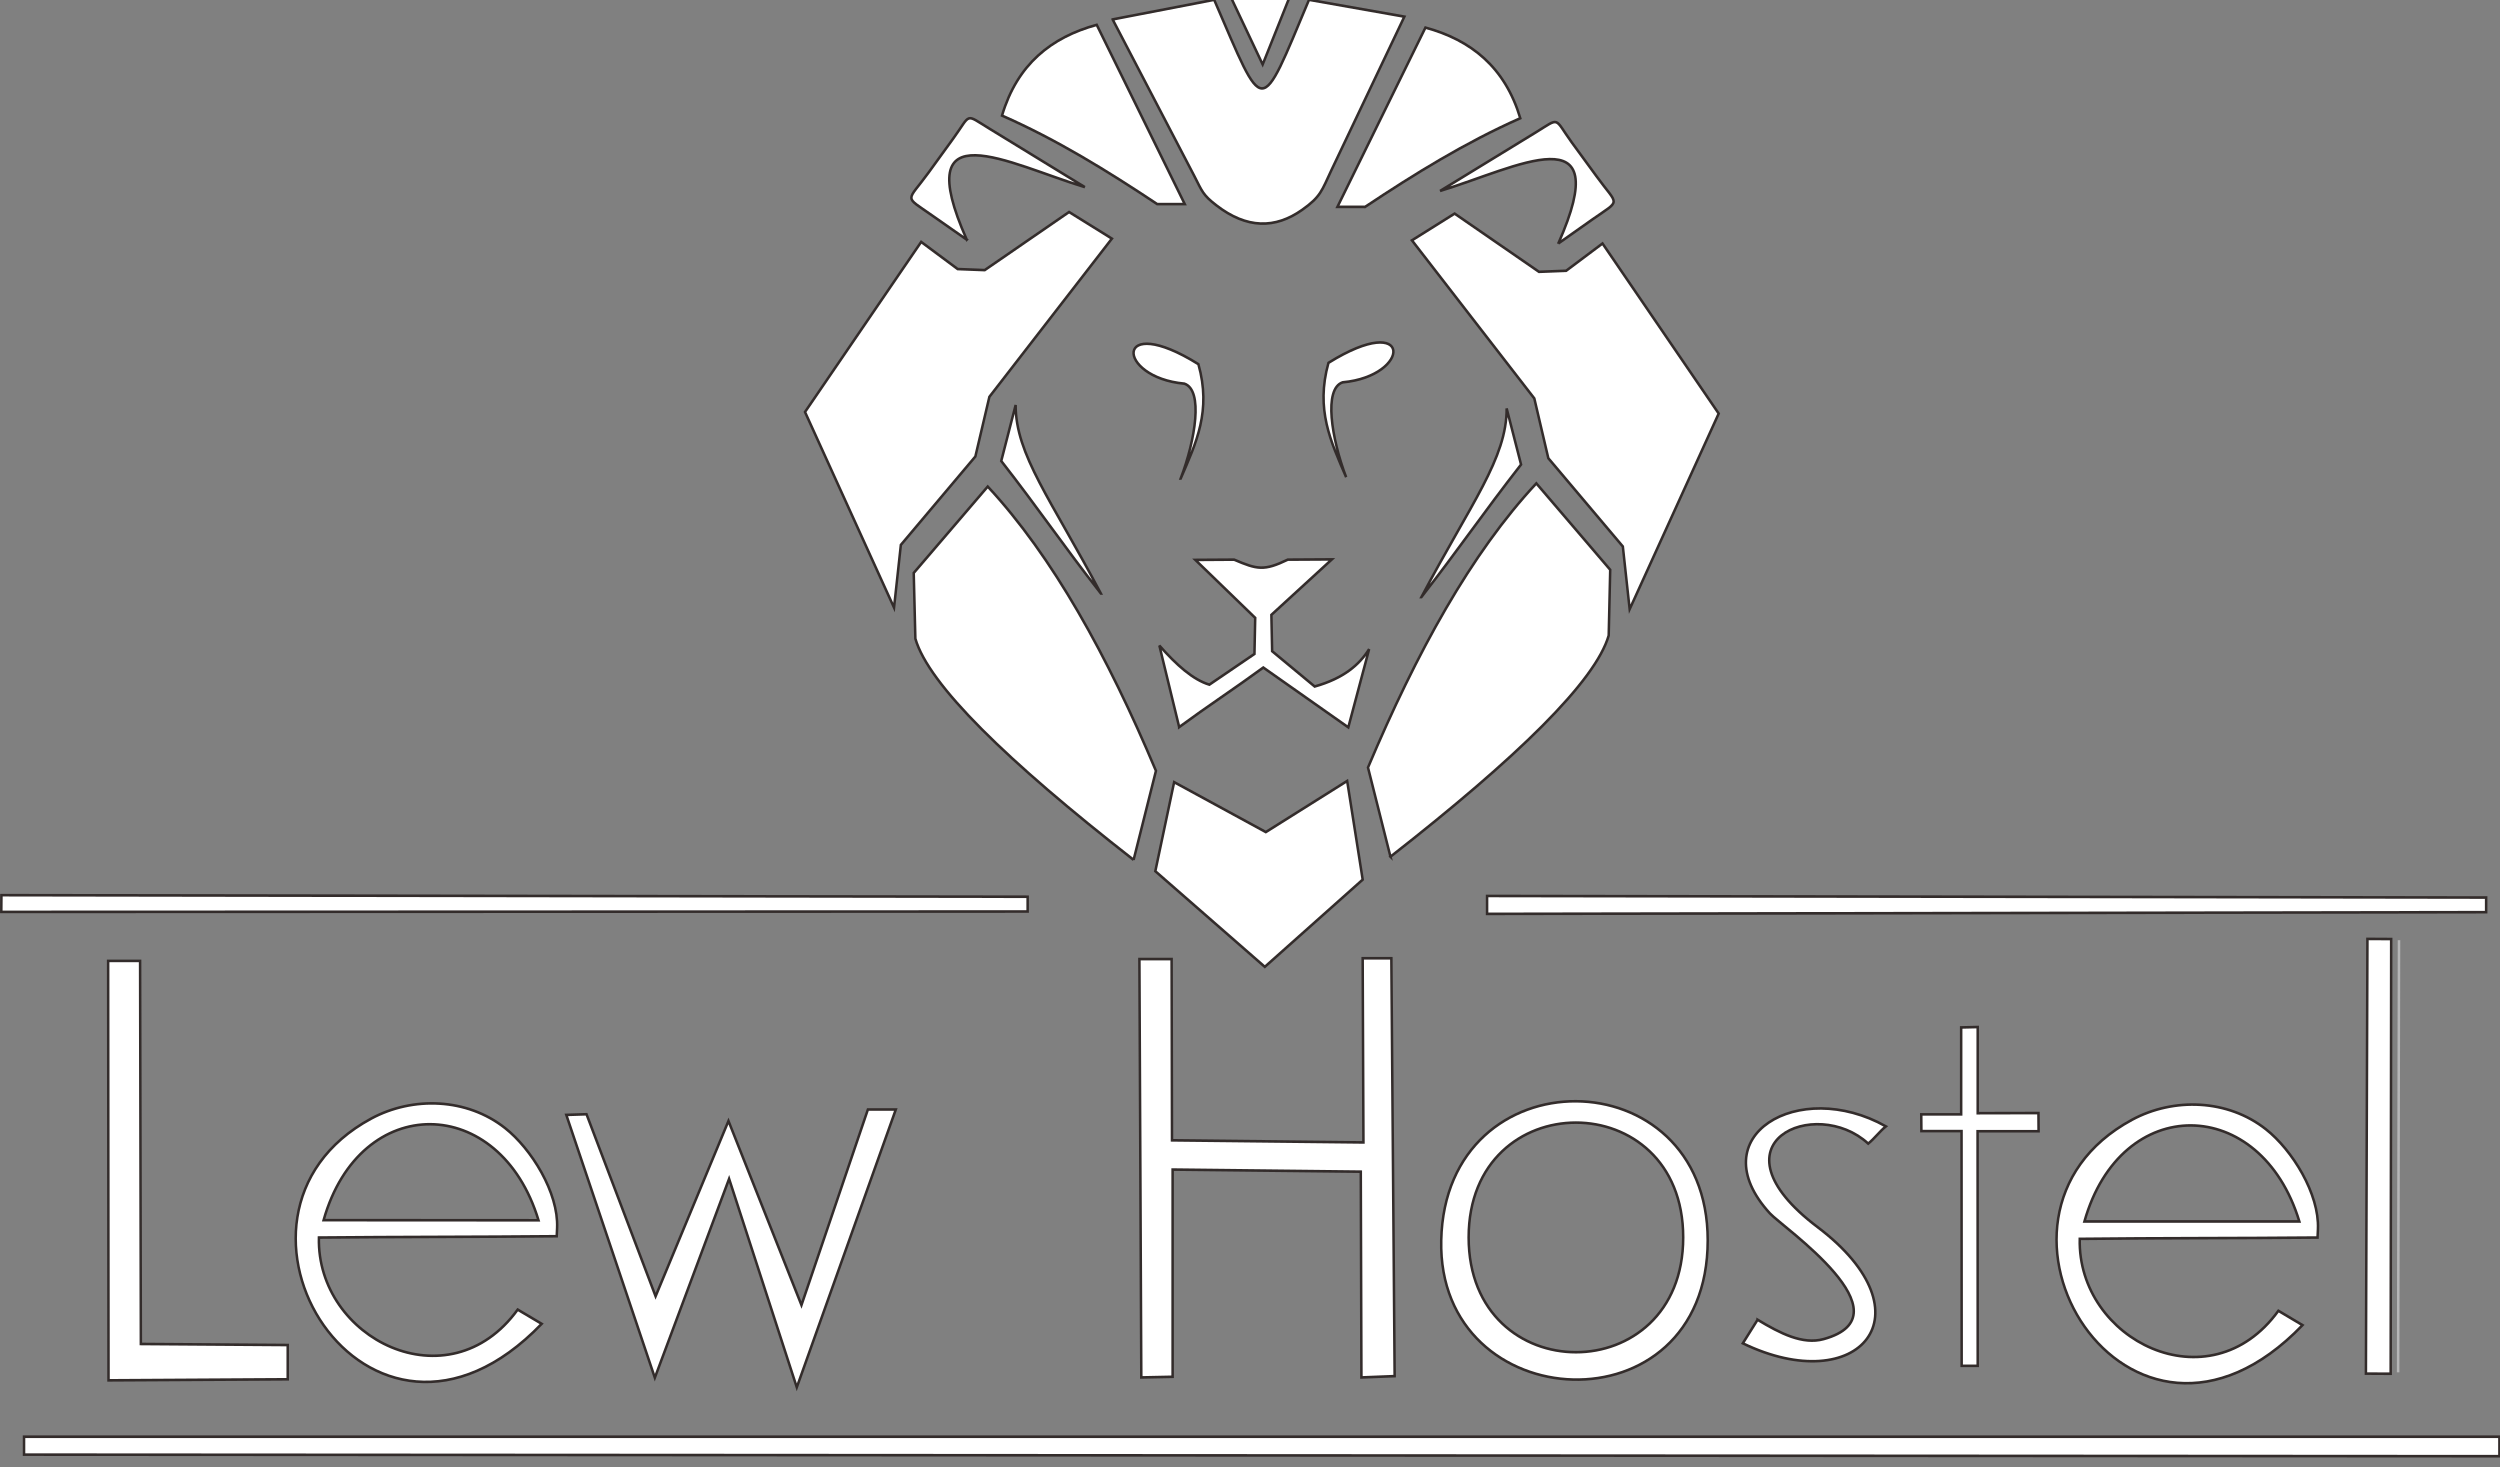
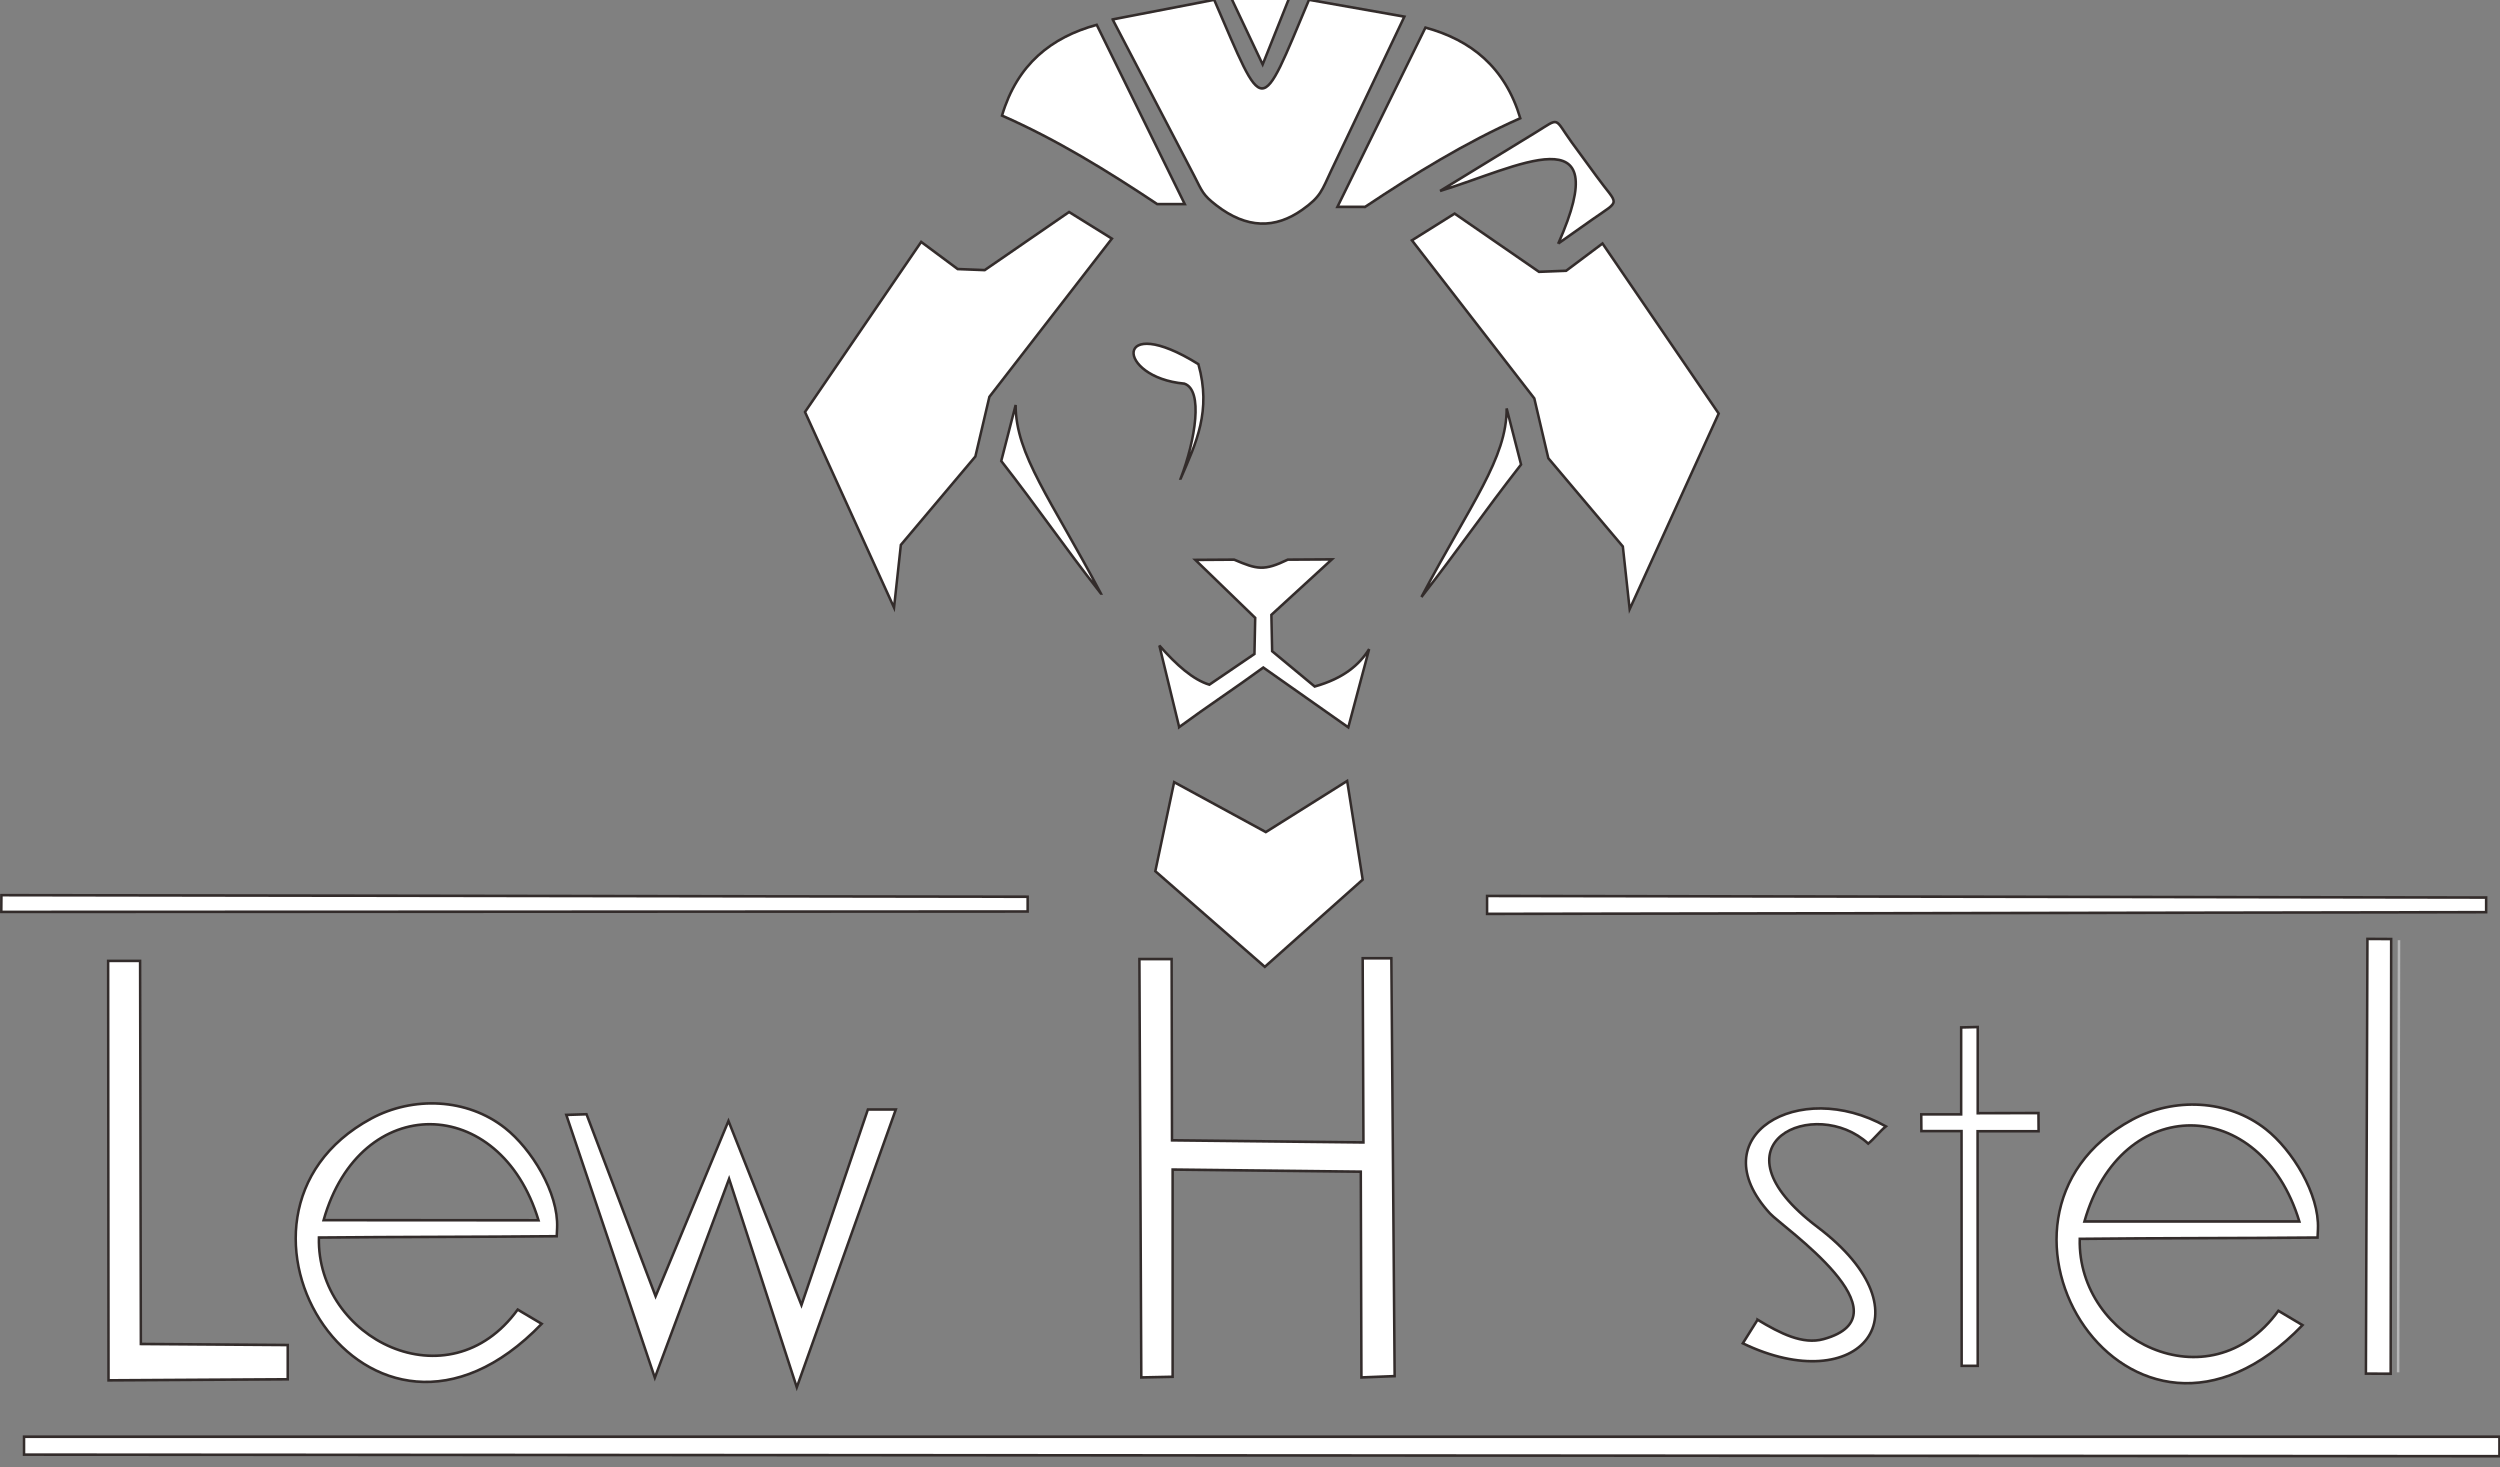
<svg xmlns="http://www.w3.org/2000/svg" xmlns:ns1="http://www.inkscape.org/namespaces/inkscape" xmlns:ns2="http://sodipodi.sourceforge.net/DTD/sodipodi-0.dtd" xml:space="preserve" width="81.366" height="47.759" version="1.1" style="fill-rule:evenodd" viewBox="0 0 2296.329 1347.872" id="svg2" ns1:version="0.48.3.1 r9886" ns2:docname="lew_hostel_logo.svg">
  <rect x="0" y="0" width="2296.329" height="1347.872" fill="#808080" stroke="none" />
  <ns2:namedview pagecolor="#ffffff" bordercolor="#666666" borderopacity="1" objecttolerance="10" gridtolerance="10" guidetolerance="10" ns1:pageopacity="0" ns1:pageshadow="2" ns1:window-width="1366" ns1:window-height="713" id="namedview68" showgrid="false" fit-margin-top="0" fit-margin-left="0" fit-margin-right="0" fit-margin-bottom="0" ns1:zoom="5.0743655" ns1:cx="32.771858" ns1:cy="23.855658" ns1:window-x="-3" ns1:window-y="-3" ns1:window-maximized="1" ns1:current-layer="svg2" />
  <defs id="defs4">
    <style type="text/css" id="style6">
   
    .str1 {stroke:#B6B6B7;stroke-width:20}
    .str0 {stroke:#332C2B;stroke-width:20}
    .fil1 {fill:none}
    .fil0 {fill:#332C2B}
   
  </style>
  </defs>
  <g id="Layer_x0020_1" transform="matrix(0.116,0,0,0.121,-72.818,-876.712)" style="fill:#ffffff">
    <polygon class="fil0 str0" points="8765,14165 8765,14053 639,14041 638,14168 " id="polygon10" style="fill:#ffffff;stroke:#332c2b;stroke-width:20" />
    <polygon class="fil0 str0" points="20419,18300 20419,18152 818,18152 818,18288 " id="polygon12" style="fill:#ffffff;stroke:#332c2b;stroke-width:20" />
    <polygon class="fil0 str0" points="2906,17456 1743,17448 1737,14540 1484,14540 1487,17724 2906,17716 " id="polygon14" style="fill:#ffffff;stroke:#332c2b;stroke-width:20" />
    <polygon class="fil0 str0" points="11295,13174 10651,13562 9925,13183 9776,13859 10643,14585 11418,13923 " id="polygon16" style="fill:#ffffff;stroke:#332c2b;stroke-width:20" />
-     <path class="fil0 str0" d="m 11638,13749 c -59,-226 -119,-451 -178,-677 385,-874 816,-1625 1333,-2157 195,218 390,437 585,656 -4,166 -8,332 -12,499 -105,347 -721,924 -1728,1679 z" id="path18" ns1:connector-curvature="0" style="fill:#ffffff;stroke:#332c2b;stroke-width:20" />
-     <path class="fil0 str0" d="m 9604,13773 c 59,-225 118,-451 177,-676 -384,-874 -816,-1625 -1332,-2158 -195,219 -391,438 -586,656 4,167 9,333 13,499 105,348 721,925 1728,1679 z" id="path20" ns1:connector-curvature="0" style="fill:#ffffff;stroke:#332c2b;stroke-width:20" />
    <path class="fil0 str0" d="m 9965,12765 c 218,-154 448,-299 666,-452 228,154 444,300 673,454 55,-198 110,-396 165,-594 -78,121 -205,223 -431,284 -113,-89 -225,-178 -337,-268 -2,-92 -4,-184 -6,-276 160,-140 319,-281 479,-421 -117,1 -233,2 -349,2 -189,87 -242,75 -425,0 -102,1 -205,2 -307,2 158,147 316,293 474,440 -2,91 -4,183 -6,274 -119,78 -238,155 -357,233 -129,-37 -261,-150 -396,-297 52,206 105,413 157,619 z" id="path22" ns1:connector-curvature="0" style="fill:#ffffff;stroke:#332c2b;stroke-width:20" />
-     <path class="fil0 str0" d="m 11883,11778 c 302,-372 487,-635 789,-1006 -42,-159 -72,-267 -114,-426 1,379 -280,716 -675,1432 z" id="path24" ns1:connector-curvature="0" style="fill:#ffffff;stroke:#332c2b;stroke-width:20" />
+     <path class="fil0 str0" d="m 11883,11778 c 302,-372 487,-635 789,-1006 -42,-159 -72,-267 -114,-426 1,379 -280,716 -675,1432 " id="path24" ns1:connector-curvature="0" style="fill:#ffffff;stroke:#332c2b;stroke-width:20" />
    <path class="fil0 str0" d="m 9345,11751 c -303,-371 -487,-635 -789,-1006 42,-158 72,-267 114,-425 -1,378 280,715 675,1431 z" id="path26" ns1:connector-curvature="0" style="fill:#ffffff;stroke:#332c2b;stroke-width:20" />
-     <path class="fil0 str0" d="m 11287,10868 c -117,-296 -179,-671 -28,-720 546,-48 562,-550 -112,-148 -103,355 18,596 140,868 z" id="path28" ns1:connector-curvature="0" style="fill:#ffffff;stroke:#332c2b;stroke-width:20" />
    <path class="fil0 str0" d="m 9977,10878 c 117,-296 180,-671 29,-720 -546,-48 -562,-550 111,-148 104,355 -17,596 -140,868 z" id="path30" ns1:connector-curvature="0" style="fill:#ffffff;stroke:#332c2b;stroke-width:20" />
    <polygon class="fil0 str0" points="13478,11394 13532,11870 14237,10385 13317,9094 13029,9301 12814,9309 12146,8867 11808,9070 12777,10270 12888,10724 " id="polygon32" style="fill:#ffffff;stroke:#332c2b;stroke-width:20" />
    <polygon class="fil0 str0" points="7761,11382 7707,11858 7002,10373 7922,9082 8211,9288 8425,9296 9093,8855 9432,9057 8462,10258 8351,10711 " id="polygon34" style="fill:#ffffff;stroke:#332c2b;stroke-width:20" />
    <path class="fil0 str0" d="m 12967,9094 c 91,-61 181,-122 272,-184 229,-154 204,-97 30,-327 -65,-85 -131,-171 -196,-257 -143,-190 -88,-191 -285,-75 -253,148 -505,296 -757,444 600,-174 1400,-603 936,399 z" id="path36" ns1:connector-curvature="0" style="fill:#ffffff;stroke:#332c2b;stroke-width:20" />
-     <path class="fil0 str0" d="m 8283,9065 c -91,-61 -182,-122 -273,-183 -229,-155 -203,-97 -29,-327 65,-86 130,-172 195,-258 144,-190 88,-191 286,-75 252,148 504,296 756,444 -599,-174 -1399,-603 -935,399 z" id="path38" ns1:connector-curvature="0" style="fill:#ffffff;stroke:#332c2b;stroke-width:20" />
    <path class="fil0 str0" d="m 11437,8816 c 392,-250 793,-488 1229,-673 -122,-390 -392,-594 -751,-688 -232,453 -465,907 -697,1361 73,0 146,0 219,0 z" id="path40" ns1:connector-curvature="0" style="fill:#ffffff;stroke:#332c2b;stroke-width:20" />
    <path class="fil0 str0" d="m 9791,8795 c -392,-250 -793,-488 -1229,-672 121,-391 392,-595 750,-689 233,454 465,908 697,1361 -72,0 -145,0 -218,0 z" id="path42" ns1:connector-curvature="0" style="fill:#ffffff;stroke:#332c2b;stroke-width:20" />
    <path class="fil0 str0" d="m 9438,7393 c 216,397 432,794 648,1191 61,114 66,141 173,220 241,179 466,179 679,35 148,-100 156,-146 231,-299 193,-389 386,-778 579,-1168 -252,-42 -503,-85 -755,-128 -395,901 -348,893 -751,0 -268,50 -536,99 -804,149 z" id="path44" ns1:connector-curvature="0" style="fill:#ffffff;stroke:#332c2b;stroke-width:20" />
    <polygon class="fil0 str0" points="10375,7226 10626,7735 10838,7226 " id="polygon46" style="fill:#ffffff;stroke:#332c2b;stroke-width:20" />
    <polygon class="fil0 str0" points="20314,14170 20314,14059 12403,14047 12403,14183 " id="polygon48" style="fill:#ffffff;stroke:#332c2b;stroke-width:20" />
    <path class="fil0 str0" d="m 3190,16508 1702,1 c -304,-964 -1413,-980 -1702,-1 z m 1727,787 c -1375,1369 -2777,-818 -1350,-1558 331,-171 759,-156 1060,72 208,157 424,490 412,758 -1,21 -2,42 -3,63 -628,6 -1255,4 -1883,10 -20,768 1027,1271 1574,547 63,36 127,72 190,108 z" id="path50" ns1:connector-curvature="0" style="fill:#ffffff;stroke:#332c2b;stroke-width:20" />
    <polygon class="fil0 str0" points="5272,15704 5112,15709 5813,17704 6401,16194 6937,17777 7721,15668 7500,15668 6974,17153 6396,15755 5819,17086 " id="polygon52" style="fill:#ffffff;stroke:#332c2b;stroke-width:20" />
    <polygon class="fil0 str0" points="11424,15918 9908,15902 9905,14526 9650,14526 9665,17702 9913,17697 9913,16124 11403,16140 11408,17702 11671,17692 11645,14520 11418,14520 " id="polygon54" style="fill:#ffffff;stroke:#332c2b;stroke-width:20" />
-     <path class="fil0 str0" d="m 13956,16639 c 0,-1162 -1699,-1162 -1699,0 0,1162 1699,1162 1699,0 z m 194,22 c 0,-1397 -2078,-1418 -2110,0 -32,1356 2110,1463 2110,0 z" id="path56" ns1:connector-curvature="0" style="fill:#ffffff;stroke:#332c2b;stroke-width:20" />
    <path class="fil0 str0" d="m 14545,17264 c -39,59 -78,119 -117,179 916,424 1506,-220 591,-883 -884,-641 -12,-1000 402,-633 51,-40 89,-91 140,-131 -690,-372 -1478,75 -918,661 98,103 1116,771 425,954 -166,44 -345,-44 -523,-147 z" id="path58" ns1:connector-curvature="0" style="fill:#ffffff;stroke:#332c2b;stroke-width:20" />
    <path class="fil0 str0" d="m 17133,16518 1702,0 c -305,-964 -1413,-980 -1702,0 z m 1727,787 c -1375,1369 -2777,-819 -1350,-1559 331,-171 759,-156 1060,72 208,157 424,490 412,758 -1,21 -2,42 -3,64 -628,6 -1255,3 -1883,10 -20,768 1027,1270 1573,546 64,37 128,73 191,109 z" id="path60" ns1:connector-curvature="0" style="fill:#ffffff;stroke:#332c2b;stroke-width:20" />
    <polygon class="fil0 str0" points="15841,15705 15842,15832 16160,15832 16161,17614 16288,17614 16287,15833 16770,15833 16769,15695 16288,15696 16288,15042 16157,15045 16157,15705 " id="polygon62" style="fill:#ffffff;stroke:#332c2b;stroke-width:20" />
    <polygon class="fil0 str0" points="19374,14373 19362,17673 19558,17674 19562,14374 " id="polygon64" style="fill:#ffffff;stroke:#332c2b;stroke-width:20" />
    <line class="fil1 str1" x1="19617" y1="17663" x2="19624" y2="14383" id="line66" style="fill:#ffffff;stroke:#b6b6b7;stroke-width:20" />
  </g>
</svg>